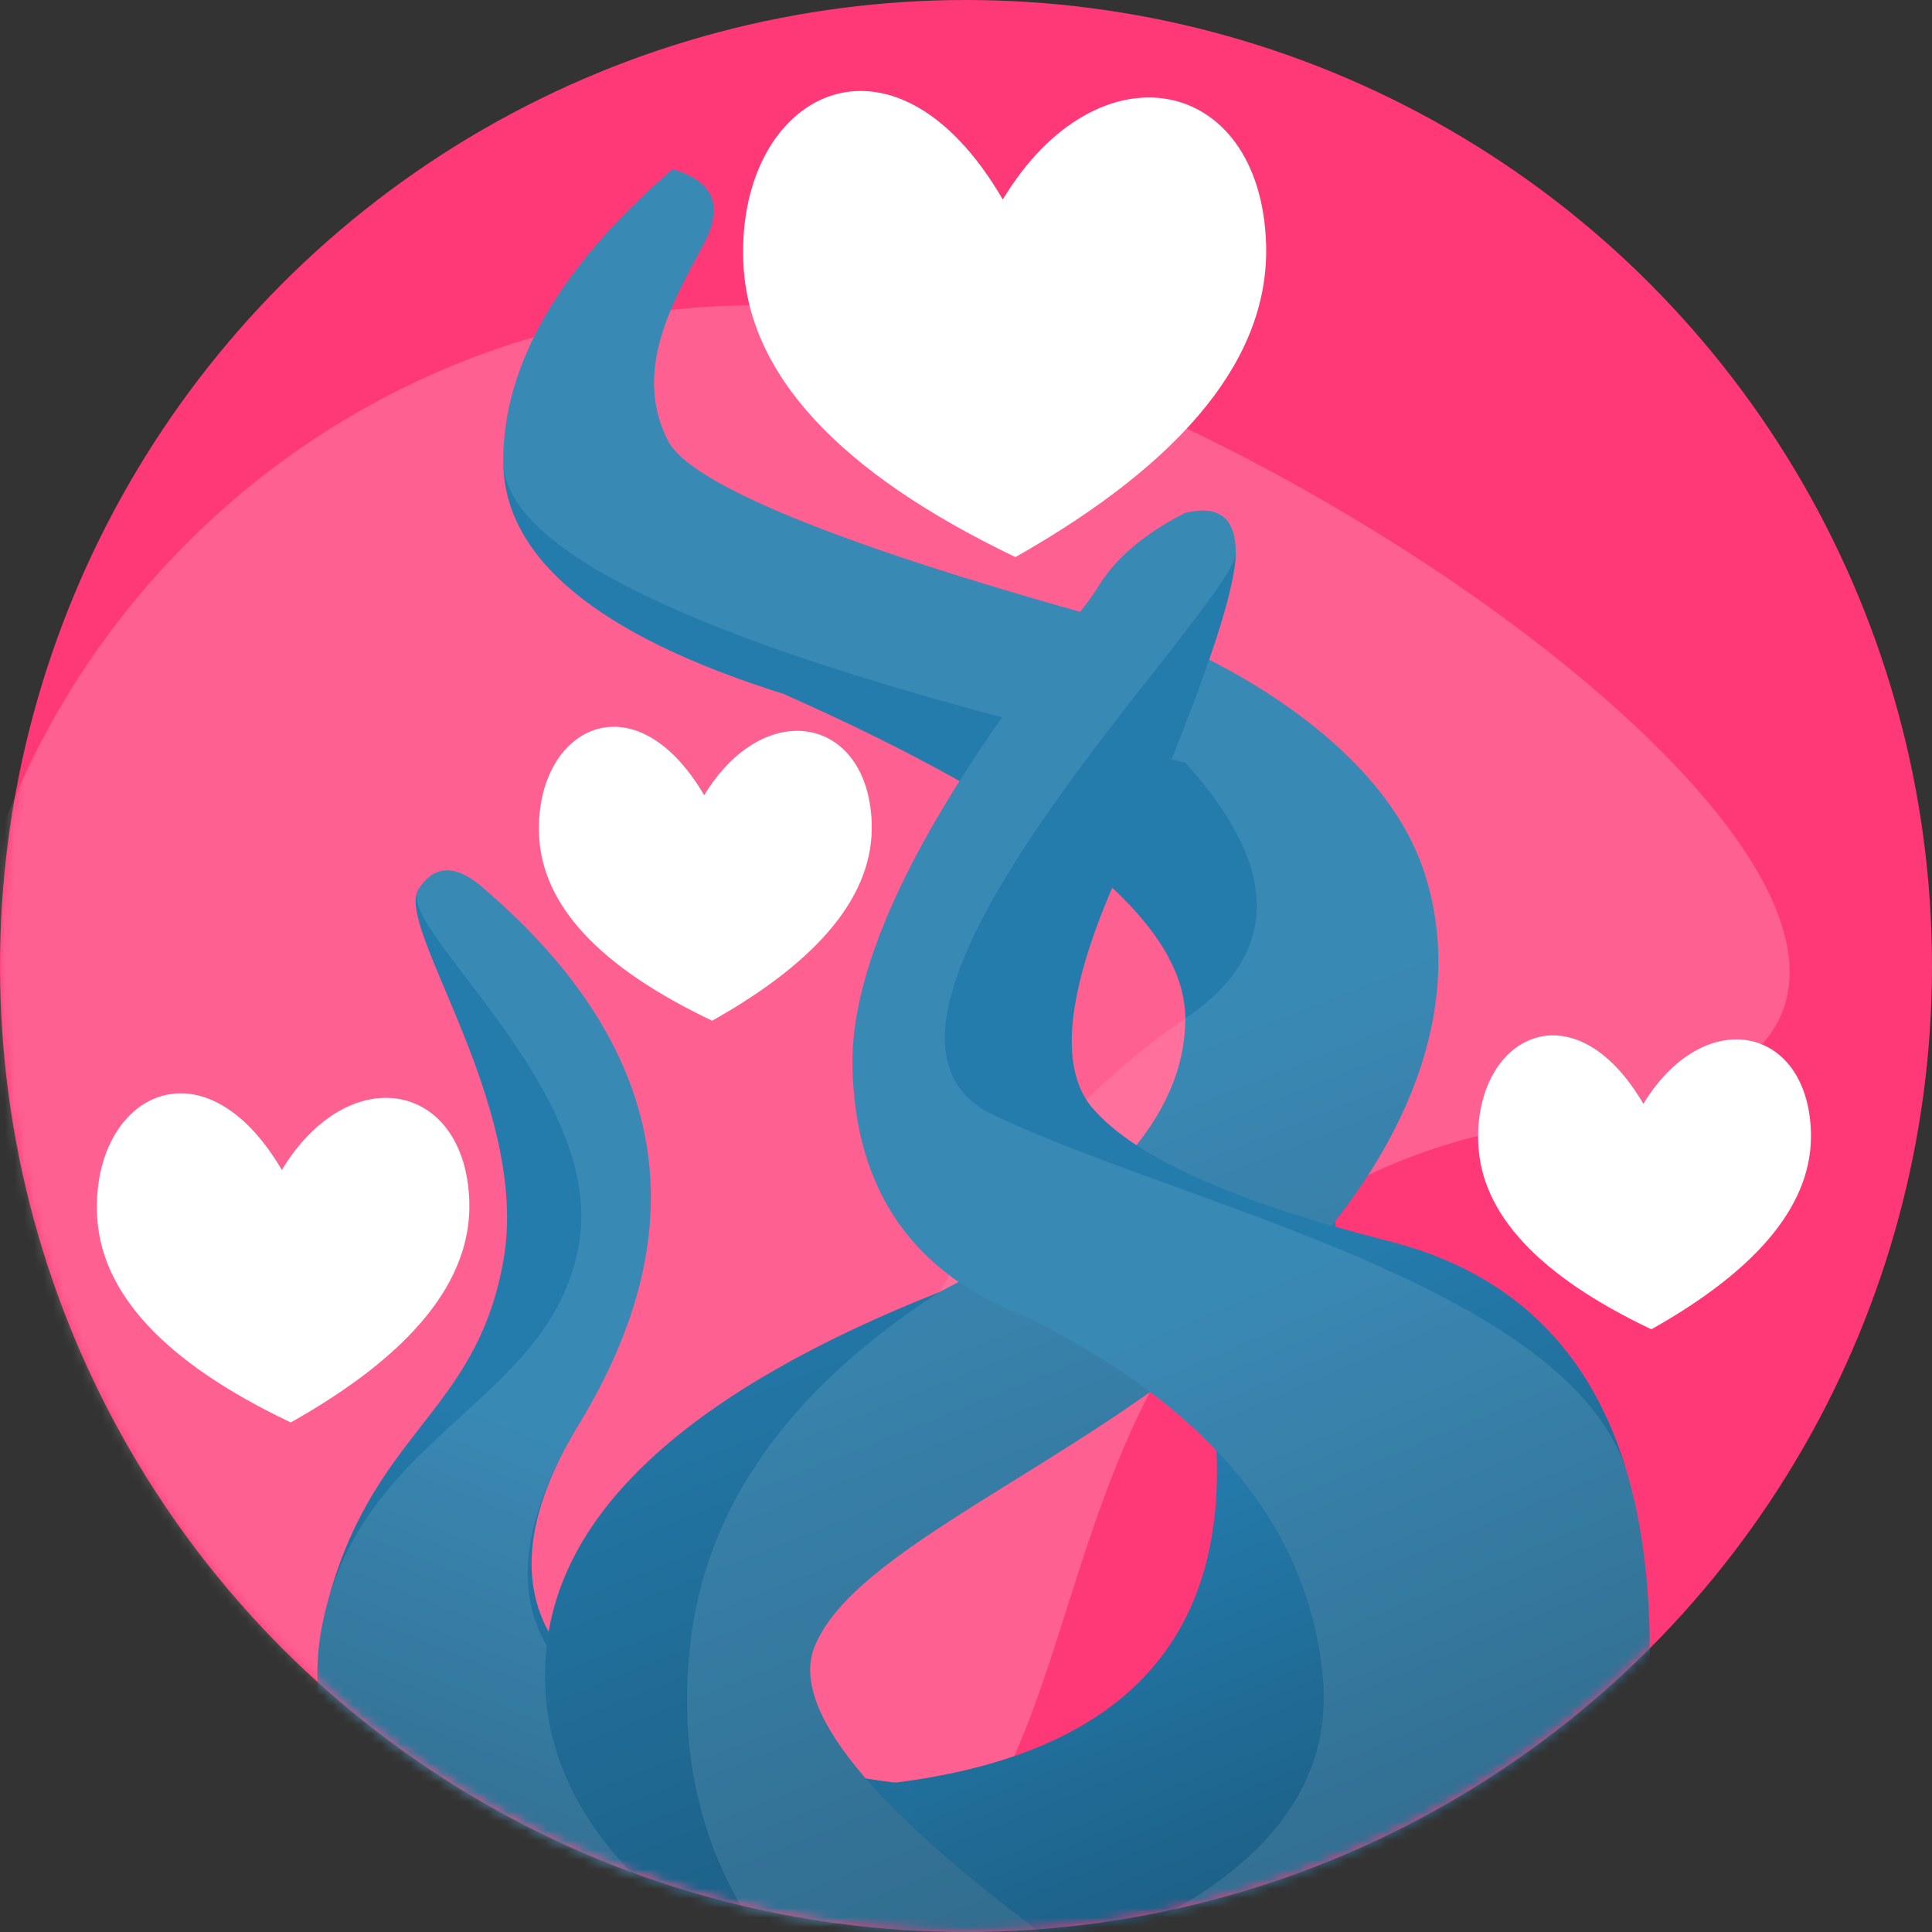
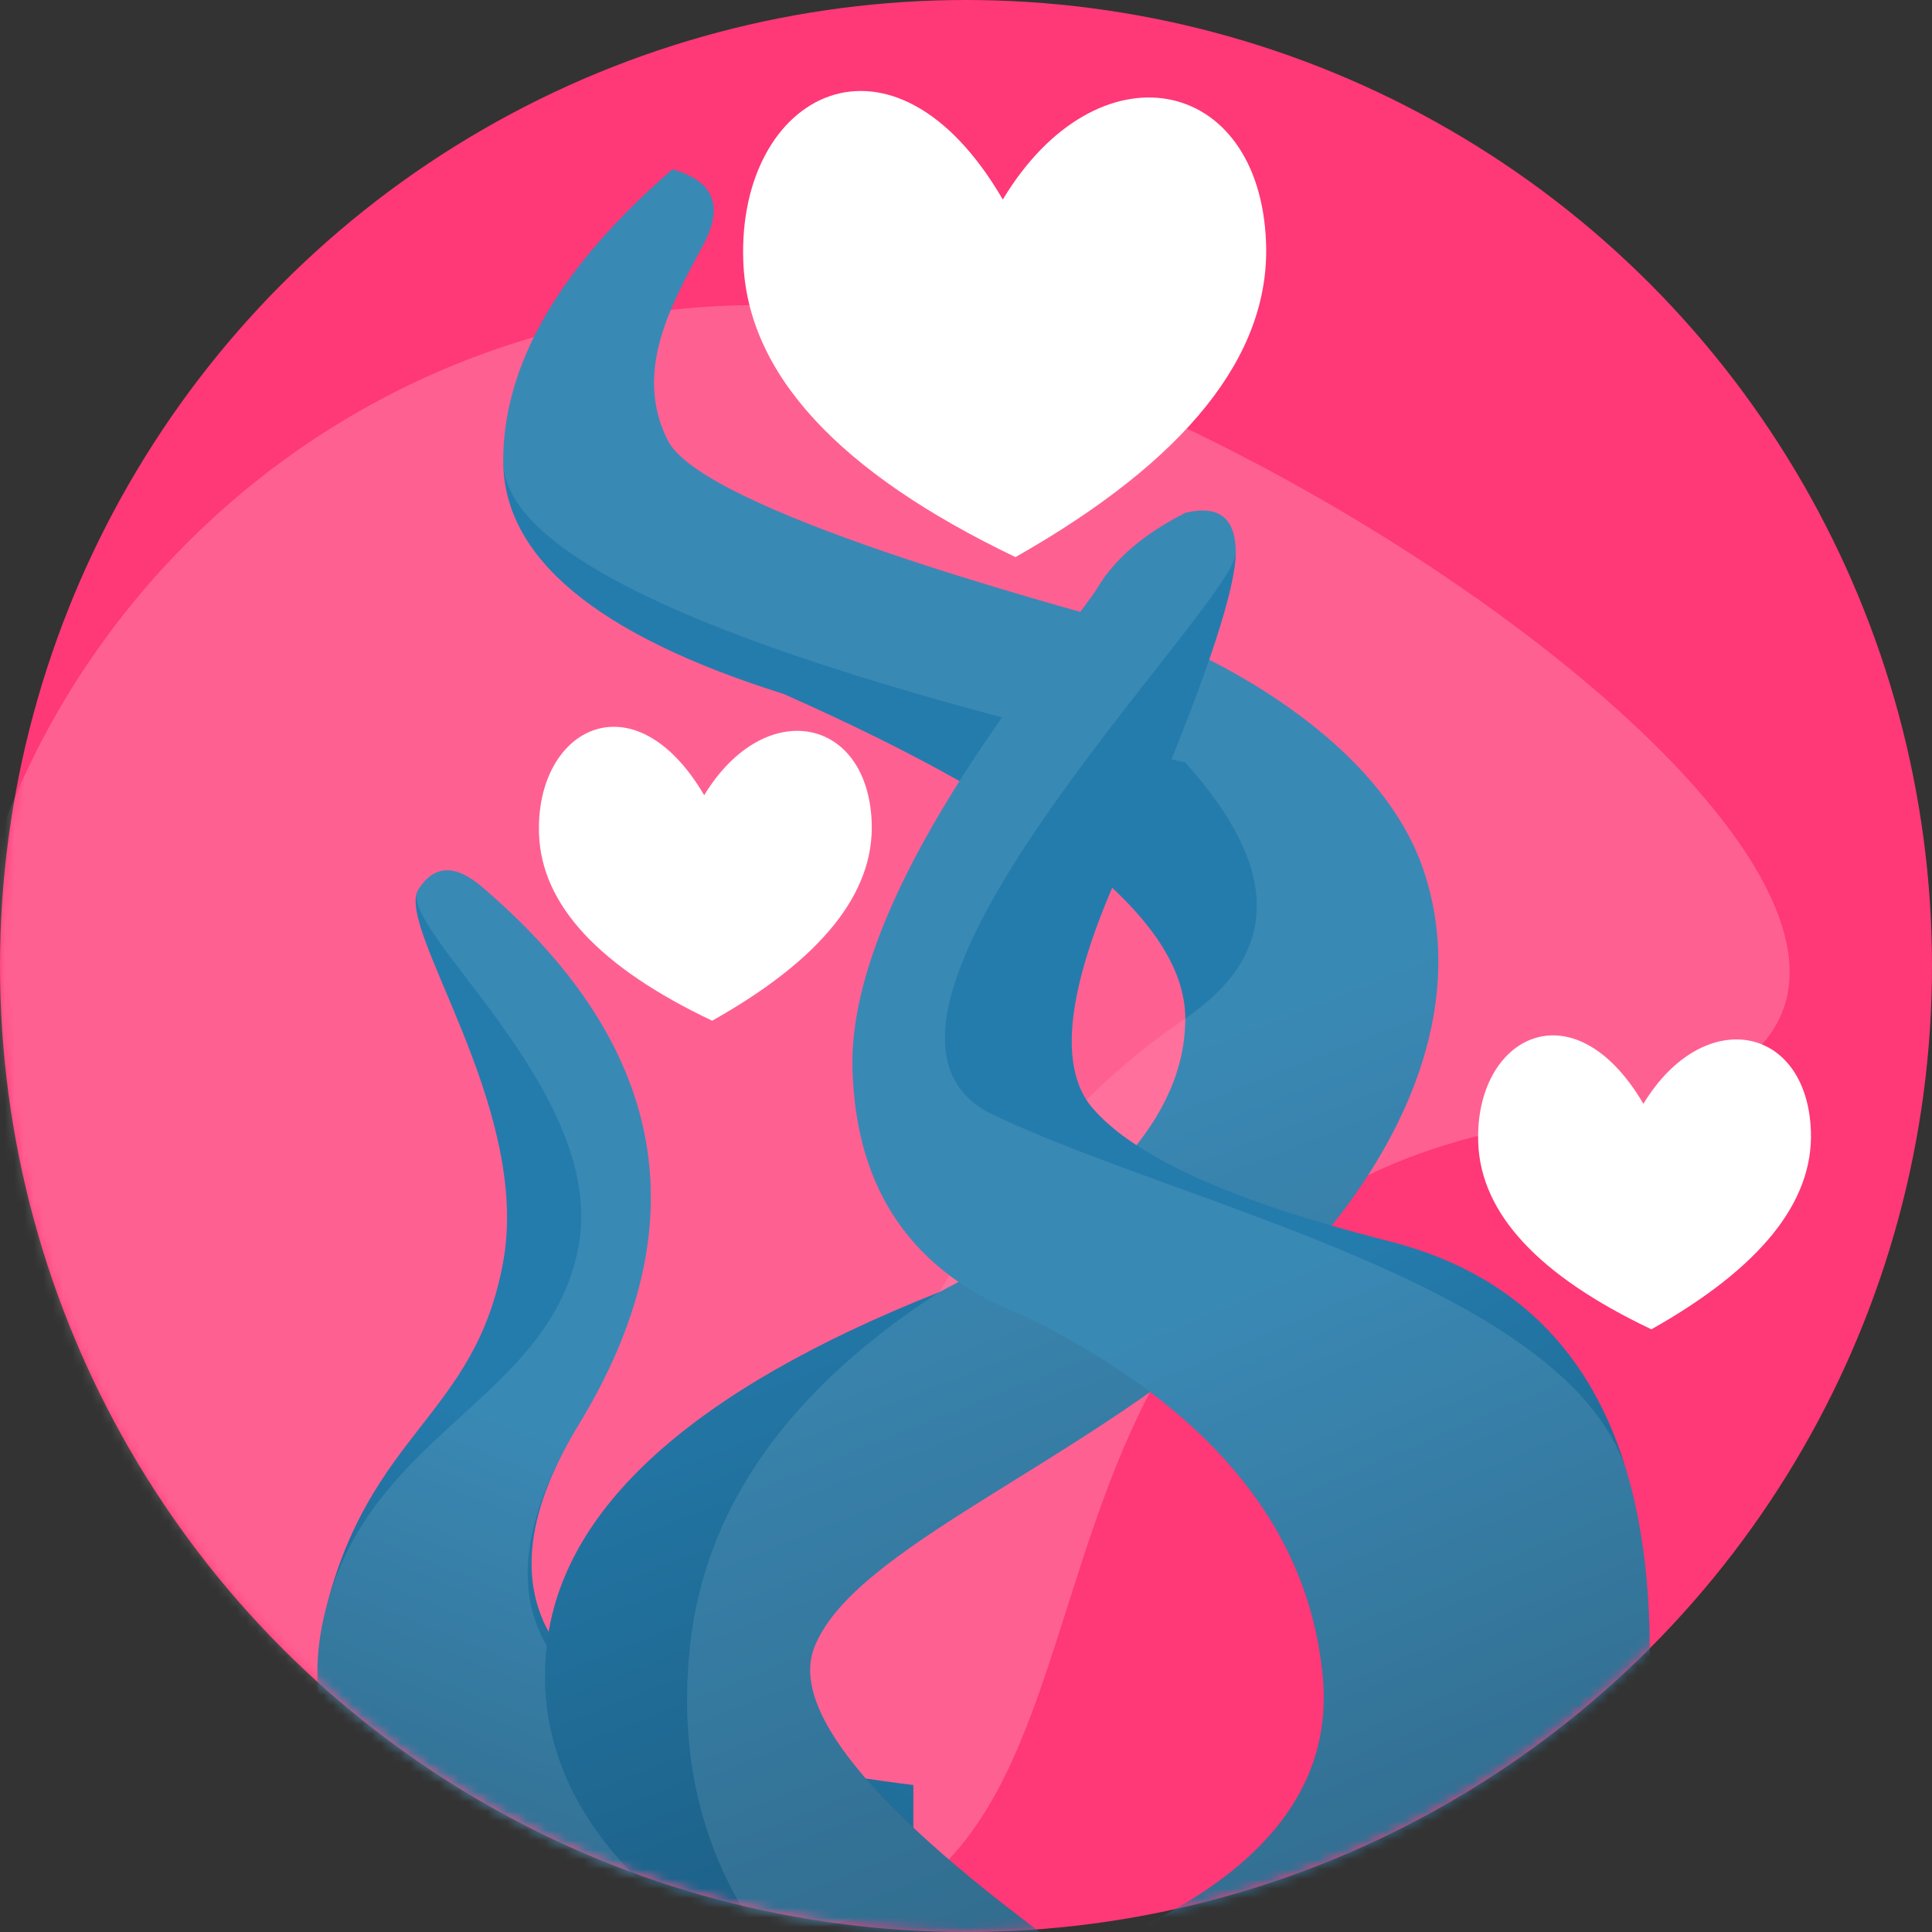
<svg xmlns="http://www.w3.org/2000/svg" xmlns:xlink="http://www.w3.org/1999/xlink" width="200px" height="200px" viewBox="0 0 200 200" version="1.1">
  <rect x="0" y="0" width="200" height="200" fill="#333333" stroke="none" />
  <title>Volunteer</title>
  <desc>Created with Sketch.</desc>
  <defs>
    <circle id="path-1" cx="100" cy="100" r="100" />
    <linearGradient x1="39.316%" y1="3.589%" x2="62.35%" y2="103.499%" id="linearGradient-3">
      <stop stop-color="#247CAD" offset="0%" />
      <stop stop-color="#247CAD" offset="48.428%" />
      <stop stop-color="#1A577A" offset="100%" />
    </linearGradient>
    <linearGradient x1="39.5%" y1="3.589%" x2="62.138%" y2="103.499%" id="linearGradient-4">
      <stop stop-color="#247CAD" offset="0%" />
      <stop stop-color="#247CAD" offset="48.428%" />
      <stop stop-color="#1A577A" offset="100%" />
    </linearGradient>
    <linearGradient x1="40.129%" y1="3.589%" x2="61.411%" y2="103.499%" id="linearGradient-5">
      <stop stop-color="#247CAD" offset="0%" />
      <stop stop-color="#247CAD" offset="48.428%" />
      <stop stop-color="#1A577A" offset="100%" />
    </linearGradient>
    <linearGradient x1="39.158%" y1="3.589%" x2="62.534%" y2="103.499%" id="linearGradient-6">
      <stop stop-color="#247CAD" offset="0%" />
      <stop stop-color="#247CAD" offset="48.428%" />
      <stop stop-color="#1A577A" offset="100%" />
    </linearGradient>
  </defs>
  <g id="Symbols" stroke="none" stroke-width="1" fill="none" fill-rule="evenodd">
    <g id="Community">
      <g id="Volunteer">
        <mask id="mask-2" fill="white">
          <use xlink:href="#path-1" />
        </mask>
        <use id="Background" fill="#FF3877" xlink:href="#path-1" />
        <path d="M78.686,200 C125.05,200 93.609,124.496 162.635,115.789 C231.662,107.083 125.05,31.579 78.686,31.579 C32.322,31.579 -5.263,69.281 -5.263,115.789 C-5.263,162.298 32.322,200 78.686,200 Z" id="Oval" fill-opacity="0.2" fill="#FFFFFF" mask="url(#mask-2)" />
        <g id="Arm" mask="url(#mask-2)">
          <g transform="translate(9.474, 7.368)">
-             <path d="M81.637,177.349 C106.796,174.67 118.34,162.232 116.27,140.033 C114.199,117.834 115.623,102.161 120.54,93.014 C127.084,84.808 131.192,82.01 132.863,84.62 C135.37,88.534 126.326,106.98 129.224,123.051 C132.123,139.122 137.906,140.692 142.524,159.401 C147.142,178.11 130.539,186.042 126.011,192.875 C122.992,197.431 108.201,199.732 81.637,199.779 L81.637,177.349 Z" id="Path" fill="url(#linearGradient-3)" />
            <path d="M23.383,177.414 C58.997,173.1 70.541,160.662 58.016,140.097 C45.491,119.533 48.738,101.062 67.758,84.684 C70.654,82.075 72.938,82.075 74.609,84.684 C77.116,88.599 62.939,107.152 65.837,123.222 C68.736,139.293 79.653,140.757 84.271,159.466 C88.889,178.175 72.286,186.107 67.758,192.94 C64.739,197.495 49.948,199.797 23.383,199.844 L23.383,177.414 Z" id="Path" fill="url(#linearGradient-4)" transform="translate(54.229, 141.285) scale(-1, 1) translate(-54.229, -141.285) " />
            <path d="M28.889,177.083 C60.832,172.99 70.541,160.662 58.016,140.097 C45.491,119.533 48.738,101.062 67.758,84.684 C70.654,82.075 72.938,82.075 74.609,84.684 C77.116,88.599 55.118,105.468 58.016,121.539 C60.914,137.61 79.653,140.757 84.271,159.466 C88.889,178.175 72.286,186.107 67.758,192.94 C64.739,197.495 49.948,199.797 23.383,199.844 L28.889,177.083 Z" id="Path" fill-opacity="0.1" fill="#FFFFFF" transform="translate(54.229, 141.285) scale(-1, 1) translate(-54.229, -141.285) " />
            <path d="M103.79,196.724 L74.839,199.698 C54.834,189.647 45.59,177.453 47.108,163.114 C48.626,148.776 62.177,136.535 87.761,126.391 C104.737,117.625 113.225,108.184 113.225,98.069 C113.225,87.954 99.362,76.753 71.636,64.466 C52.292,58.388 42.62,50.343 42.62,40.331 C42.62,30.32 48.459,20.263 60.136,10.161 C64.41,11.359 65.478,13.956 63.341,17.952 C60.136,23.946 55.995,31.021 59.668,38.252 C63.341,45.482 99.717,55.21 106.471,57.134 C113.225,59.058 133.057,68.024 137.952,82.896 C142.847,97.768 135.291,115.044 118.471,129.786 C101.652,144.528 78.911,152.901 74.839,163.114 C72.124,169.923 81.774,181.126 103.79,196.724 Z" id="Path-17" fill="url(#linearGradient-5)" />
            <path d="M103.79,196.724 L74.839,199.698 C64.725,189.647 60.427,177.453 61.946,163.114 C63.464,148.776 72.069,136.535 87.761,126.391 C94.861,114.219 103.349,104.778 113.225,98.069 C123.101,91.36 123.101,82.525 113.225,71.566 C66.155,60.755 42.62,50.343 42.62,40.331 C42.62,30.32 48.459,20.263 60.136,10.161 C64.41,11.359 65.478,13.956 63.341,17.952 C60.136,23.946 55.995,31.021 59.668,38.252 C63.341,45.482 99.717,55.21 106.471,57.134 C113.225,59.058 133.057,68.024 137.952,82.896 C142.847,97.768 135.291,115.044 118.471,129.786 C101.652,144.528 78.911,152.901 74.839,163.114 C72.124,169.923 81.774,181.126 103.79,196.724 Z" id="Path-17" fill-opacity="0.1" fill="#FFFFFF" />
            <path d="M86.52,199.698 C115.279,192.742 128.924,181.562 127.456,166.157 C125.988,150.752 115.752,138.344 96.746,128.932 C85.069,124.514 79.078,115.925 78.773,103.164 C78.315,84.023 101.478,57.918 104.163,53.441 C105.953,50.457 108.974,47.884 113.225,45.722 C116.709,44.88 118.45,46.255 118.45,49.848 C118.45,53.441 115.717,61.844 110.251,75.056 C101.473,91.556 99.278,102.335 103.667,107.392 C108.057,112.45 118.163,116.998 133.985,121.037 C146.977,124.235 155.334,132.369 159.058,145.438 C162.781,158.507 161.893,176.594 156.395,199.698 L86.52,199.698 Z" id="Path-16" fill="url(#linearGradient-6)" />
            <path d="M86.52,199.698 C115.279,192.742 128.924,181.562 127.456,166.157 C125.988,150.752 115.752,138.344 96.746,128.932 C85.069,124.514 79.078,115.925 78.773,103.164 C78.315,84.023 101.478,57.918 104.163,53.441 C105.953,50.457 108.974,47.884 113.225,45.722 C116.709,44.88 118.45,46.255 118.45,49.848 C118.45,55.238 73.712,98.63 93.301,108.022 C112.89,117.413 153.473,125.835 159.058,145.438 C162.781,158.507 161.893,176.594 156.395,199.698 L86.52,199.698 Z" id="Path-16" fill-opacity="0.1" fill="#FFFFFF" />
            <path d="M94.796,50.318 C112.841,40.896 121.861,30.369 121.856,18.736 C121.847,1.287 105.15,-2.654 94.777,13.277 C84.083,-6.68 67.696,1.26 67.704,18.709 C67.71,30.342 76.741,40.879 94.796,50.318 Z" id="Oval" fill="#FFFFFF" transform="translate(94.78, 25.924) rotate(-2) translate(-94.78, -25.924) " />
            <path d="M63.713,98.307 C75.197,92.365 80.937,85.726 80.933,78.39 C80.928,67.385 70.303,64.901 63.702,74.947 C56.896,62.361 46.468,67.368 46.474,78.373 C46.477,85.709 52.224,92.354 63.713,98.307 Z" id="Oval" fill="#FFFFFF" transform="translate(63.703, 82.923) rotate(-2) translate(-63.703, -82.923) " />
-             <path d="M20.025,139.895 C32.876,133.242 39.3,125.808 39.296,117.593 C39.289,105.27 27.399,102.487 20.013,113.738 C12.397,99.644 0.727,105.251 0.733,117.574 C0.737,125.789 7.168,133.229 20.025,139.895 Z" id="Oval" fill="#FFFFFF" transform="translate(20.014, 122.669) rotate(-2) translate(-20.014, -122.669) " />
            <path d="M160.939,130.251 C172.423,124.309 178.163,117.67 178.159,110.334 C178.154,99.33 167.529,96.845 160.928,106.892 C154.122,94.306 143.694,99.313 143.7,110.317 C143.703,117.653 149.45,124.298 160.939,130.251 Z" id="Oval" fill="#FFFFFF" transform="translate(160.929, 114.867) rotate(-2) translate(-160.929, -114.867) " />
          </g>
        </g>
      </g>
    </g>
  </g>
</svg>